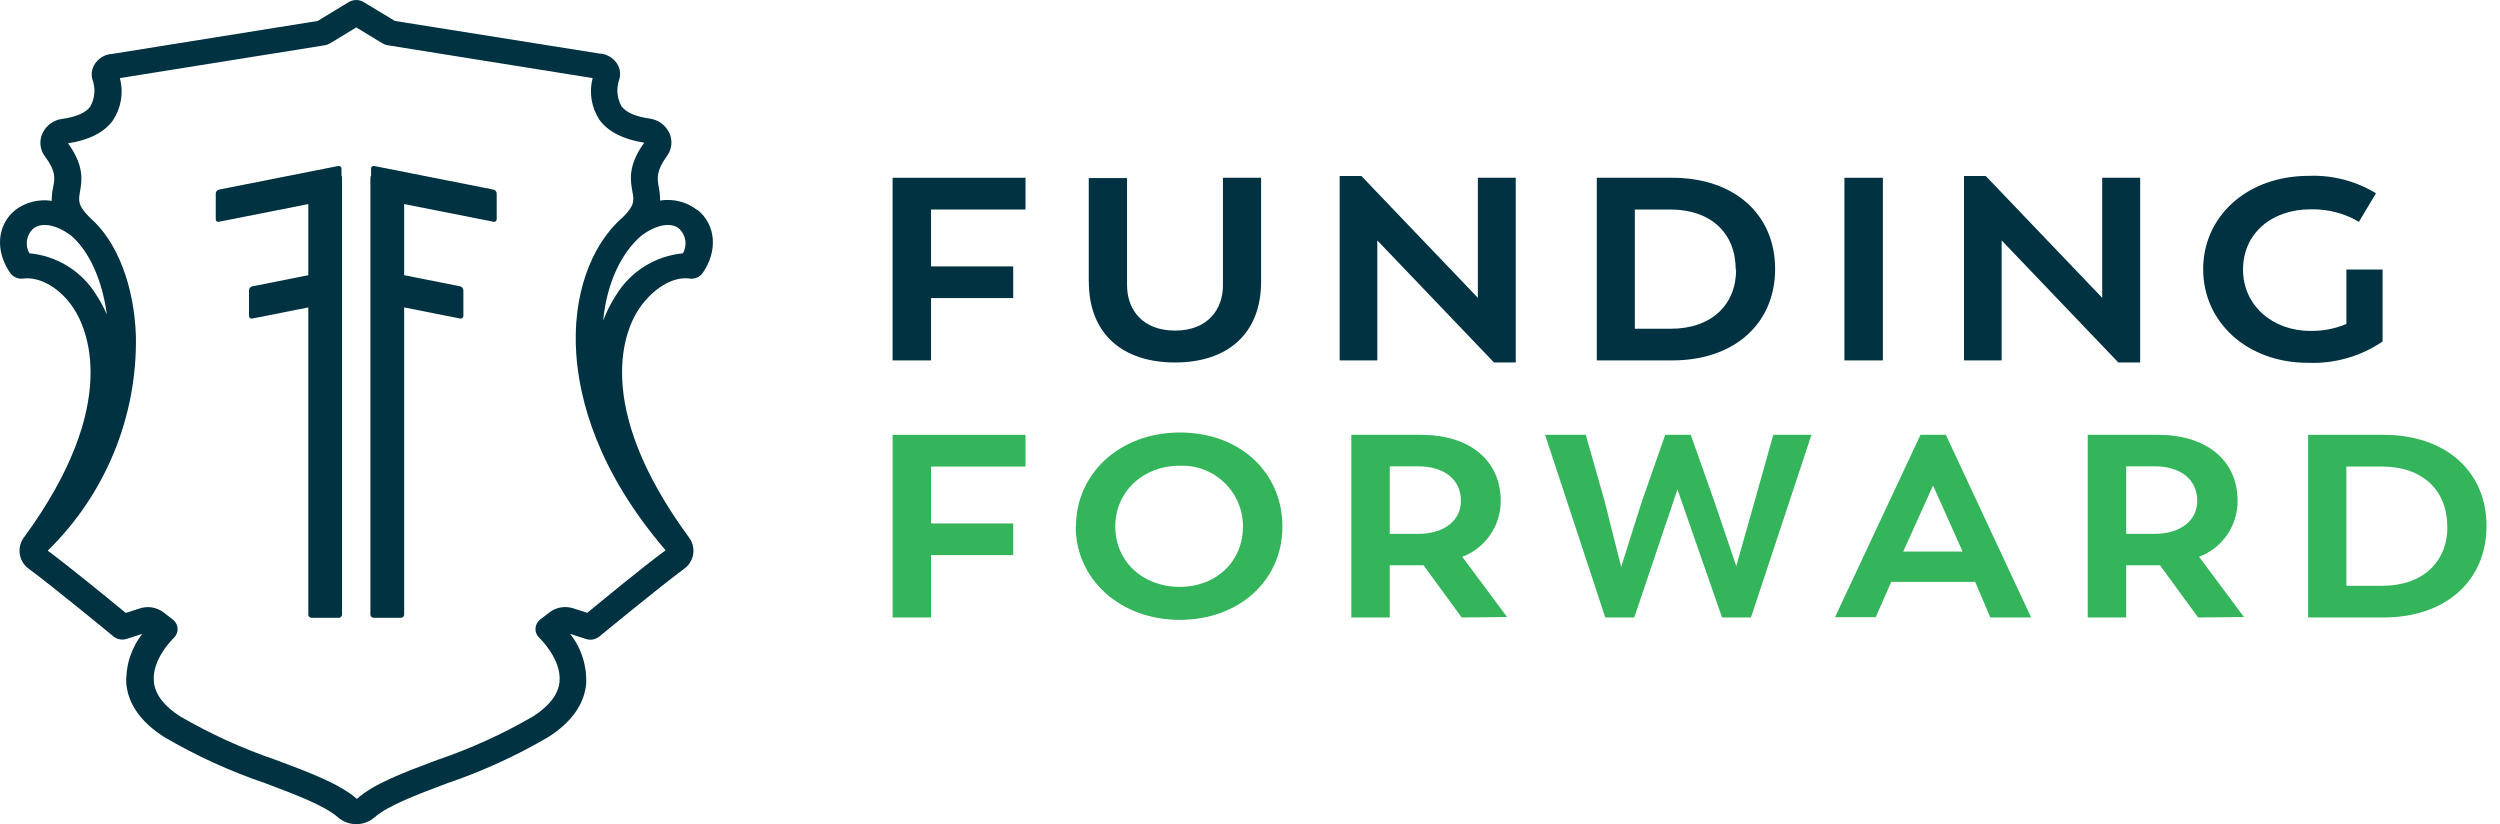
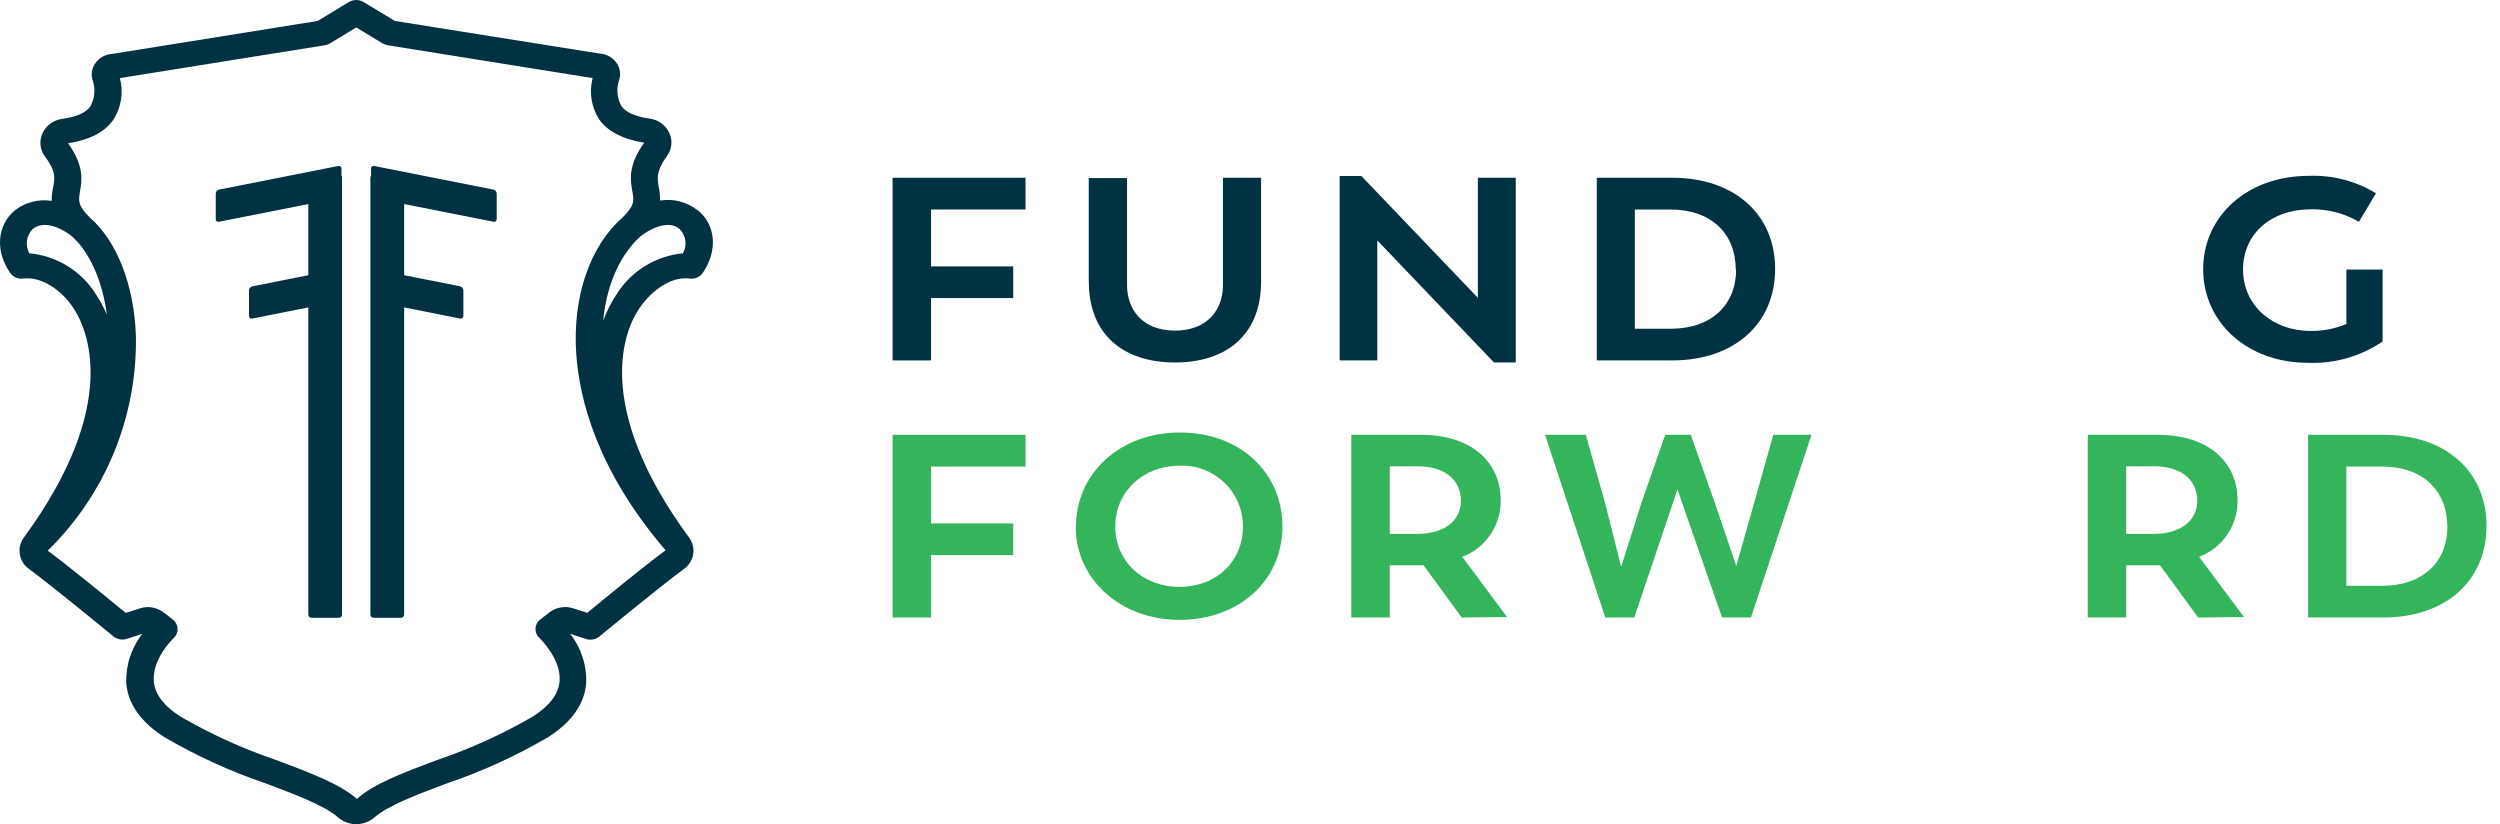
<svg xmlns="http://www.w3.org/2000/svg" width="182" height="60" viewBox="0 0 182 60" fill="none">
  <path d="M24.86 12.272C24.86 12.242 24.853 12.213 24.84 12.186C24.827 12.159 24.808 12.136 24.784 12.118C24.76 12.1 24.733 12.088 24.703 12.082C24.674 12.076 24.644 12.078 24.615 12.086L15.945 13.803C15.879 13.817 15.82 13.853 15.777 13.904C15.733 13.956 15.709 14.02 15.706 14.088V15.956C15.705 15.985 15.711 16.015 15.723 16.041C15.736 16.068 15.754 16.092 15.778 16.11C15.801 16.128 15.828 16.141 15.857 16.146C15.886 16.152 15.916 16.15 15.945 16.142L22.445 14.856V20.035L18.371 20.844C18.305 20.858 18.246 20.894 18.202 20.946C18.158 20.997 18.131 21.061 18.127 21.129V23.002C18.127 23.032 18.133 23.062 18.146 23.088C18.16 23.115 18.179 23.139 18.203 23.157C18.226 23.175 18.254 23.187 18.283 23.192C18.312 23.198 18.343 23.197 18.371 23.189L22.445 22.38V44.748C22.445 44.779 22.452 44.81 22.465 44.838C22.478 44.866 22.496 44.892 22.519 44.913C22.542 44.934 22.569 44.95 22.598 44.961C22.627 44.972 22.658 44.976 22.689 44.975H24.656C24.687 44.976 24.718 44.972 24.747 44.961C24.776 44.95 24.803 44.934 24.826 44.913C24.849 44.892 24.867 44.866 24.88 44.838C24.892 44.81 24.899 44.779 24.9 44.748V12.901C24.899 12.857 24.885 12.814 24.86 12.778V12.272Z" fill="#003242" />
  <path d="M35.922 13.803L27.251 12.086C27.223 12.078 27.193 12.076 27.164 12.082C27.135 12.087 27.108 12.1 27.084 12.118C27.061 12.136 27.042 12.159 27.03 12.186C27.017 12.213 27.012 12.243 27.013 12.272V12.802C26.983 12.835 26.966 12.879 26.966 12.924V44.748C26.967 44.779 26.974 44.81 26.987 44.838C27 44.866 27.018 44.892 27.041 44.913C27.063 44.934 27.09 44.95 27.119 44.961C27.149 44.972 27.18 44.976 27.211 44.975H29.177C29.209 44.976 29.24 44.972 29.269 44.961C29.298 44.95 29.325 44.934 29.348 44.913C29.37 44.892 29.389 44.866 29.401 44.838C29.414 44.81 29.421 44.779 29.422 44.748V22.38L33.495 23.189C33.523 23.196 33.553 23.196 33.582 23.19C33.61 23.184 33.637 23.172 33.66 23.154C33.683 23.136 33.702 23.113 33.714 23.087C33.727 23.06 33.734 23.032 33.734 23.002V21.129C33.73 21.062 33.705 20.998 33.662 20.946C33.619 20.895 33.561 20.859 33.495 20.843L29.422 20.035V14.856L35.922 16.142C35.95 16.15 35.98 16.152 36.009 16.146C36.038 16.14 36.066 16.128 36.089 16.11C36.112 16.092 36.131 16.068 36.143 16.041C36.156 16.015 36.161 15.985 36.16 15.956V14.088C36.158 14.02 36.133 13.956 36.09 13.904C36.047 13.852 35.987 13.817 35.922 13.803Z" fill="#003242" />
  <path d="M49.736 18.44C48.743 18.531 47.785 18.852 46.939 19.379C46.092 19.905 45.38 20.622 44.859 21.472C44.475 22.059 44.157 22.688 43.911 23.346C44.173 20.576 45.249 18.411 46.663 17.178C47.775 16.34 48.88 16.142 49.462 16.666C49.695 16.891 49.847 17.188 49.893 17.509C49.94 17.83 49.878 18.158 49.718 18.44H49.736ZM48.444 40.069C46.855 41.233 43.864 43.7 42.753 44.614L41.74 44.288C41.447 44.191 41.135 44.168 40.831 44.22C40.526 44.271 40.239 44.397 39.995 44.585L39.331 45.097C39.228 45.174 39.144 45.273 39.084 45.387C39.023 45.5 38.989 45.626 38.983 45.754C38.977 45.883 38.999 46.011 39.048 46.13C39.097 46.248 39.172 46.355 39.267 46.441C39.267 46.441 40.897 47.977 40.734 49.636C40.641 50.555 40.001 51.382 38.825 52.144C36.609 53.432 34.27 54.497 31.842 55.321C29.358 56.252 27.187 57.067 25.983 58.161C24.726 57.061 22.579 56.258 20.094 55.327C17.666 54.502 15.327 53.438 13.111 52.15C11.947 51.405 11.296 50.561 11.203 49.642C11.034 47.983 12.628 46.465 12.646 46.447C12.74 46.361 12.814 46.256 12.863 46.138C12.912 46.02 12.935 45.894 12.931 45.766C12.924 45.637 12.89 45.511 12.829 45.396C12.769 45.281 12.684 45.181 12.582 45.103L11.918 44.591C11.674 44.402 11.387 44.276 11.082 44.224C10.778 44.172 10.466 44.196 10.172 44.294L9.154 44.62C8.043 43.706 5.081 41.28 3.475 40.087C5.556 38.055 7.199 35.618 8.303 32.927C9.407 30.236 9.948 27.348 9.893 24.44C9.765 20.768 8.52 17.562 6.559 15.857C5.651 14.966 5.715 14.623 5.82 13.966C5.96 13.174 6.157 12.092 4.953 10.433C6.483 10.201 7.577 9.642 8.212 8.775C8.513 8.326 8.714 7.819 8.804 7.286C8.893 6.753 8.868 6.207 8.729 5.685L23.655 3.294C23.784 3.27 23.908 3.225 24.022 3.16L25.936 1.996L27.851 3.16C27.964 3.225 28.088 3.27 28.217 3.294L43.143 5.685C43.009 6.199 42.984 6.736 43.07 7.26C43.157 7.784 43.352 8.284 43.643 8.728C44.278 9.595 45.389 10.154 46.902 10.387C45.697 12.045 45.895 13.128 46.035 13.925C46.157 14.6 46.221 14.943 45.337 15.822C42.933 17.905 41.671 21.641 41.95 25.755C42.177 29.095 43.492 34.274 48.444 40.046V40.069ZM2.137 18.44C1.977 18.158 1.915 17.83 1.962 17.509C2.008 17.188 2.16 16.891 2.393 16.666C3.021 16.142 4.098 16.34 5.209 17.178C6.524 18.341 7.443 20.401 7.781 22.898C7.565 22.402 7.308 21.925 7.013 21.472C6.492 20.622 5.78 19.905 4.934 19.379C4.087 18.852 3.129 18.531 2.137 18.44ZM50.777 15.304C50.397 15.004 49.959 14.787 49.49 14.665C49.021 14.544 48.532 14.522 48.054 14.6C48.058 14.279 48.026 13.959 47.961 13.646C47.845 12.982 47.752 12.482 48.543 11.37C48.725 11.131 48.839 10.845 48.871 10.546C48.903 10.246 48.852 9.944 48.723 9.671C48.589 9.389 48.386 9.146 48.133 8.964C47.879 8.782 47.584 8.667 47.274 8.63C46.25 8.484 45.569 8.181 45.238 7.728C45.073 7.426 44.975 7.093 44.951 6.751C44.927 6.408 44.977 6.065 45.098 5.743C45.155 5.525 45.158 5.296 45.108 5.076C45.057 4.856 44.954 4.652 44.807 4.481C44.664 4.308 44.487 4.167 44.287 4.067C44.086 3.966 43.867 3.909 43.643 3.899L28.747 1.525L26.466 0.145C26.304 0.051 26.12 0.002 25.933 0.002C25.746 0.002 25.562 0.051 25.401 0.145L23.126 1.525L8.182 3.922C7.959 3.932 7.739 3.99 7.539 4.09C7.339 4.19 7.161 4.331 7.019 4.504C6.87 4.674 6.765 4.878 6.713 5.098C6.662 5.318 6.665 5.548 6.722 5.767C6.843 6.088 6.893 6.432 6.868 6.775C6.843 7.117 6.744 7.451 6.576 7.751C6.251 8.205 5.57 8.507 4.546 8.653C4.236 8.689 3.94 8.804 3.686 8.986C3.433 9.168 3.23 9.412 3.097 9.694C2.968 9.967 2.917 10.27 2.949 10.569C2.981 10.869 3.094 11.154 3.277 11.393C4.092 12.488 3.999 13.005 3.859 13.669C3.793 13.982 3.762 14.303 3.766 14.623C3.298 14.549 2.82 14.572 2.36 14.689C1.901 14.806 1.471 15.015 1.095 15.304C-0.22 16.392 -0.366 18.272 0.74 19.866C0.845 20.016 0.99 20.134 1.159 20.207C1.327 20.28 1.513 20.305 1.694 20.279C2.922 20.122 4.394 20.989 5.349 22.432C6.303 23.875 8.881 29.368 1.747 39.121L1.718 39.156C1.471 39.505 1.373 39.938 1.444 40.36C1.515 40.781 1.749 41.158 2.096 41.408C3.94 42.77 8.217 46.296 8.258 46.331C8.391 46.439 8.549 46.512 8.718 46.544C8.887 46.575 9.061 46.564 9.224 46.511L10.359 46.145C9.547 47.182 9.134 48.477 9.195 49.793C9.346 51.283 10.271 52.58 11.947 53.651C14.288 55.024 16.762 56.155 19.332 57.026C21.537 57.858 23.62 58.638 24.609 59.505C24.978 59.824 25.449 60 25.936 60C26.424 60 26.895 59.824 27.263 59.505C28.252 58.638 30.335 57.858 32.541 57.026C35.11 56.155 37.585 55.024 39.925 53.651C41.601 52.58 42.526 51.283 42.672 49.799C42.737 48.48 42.324 47.182 41.508 46.145L42.637 46.511C42.806 46.57 42.987 46.584 43.164 46.553C43.34 46.521 43.505 46.445 43.643 46.331C43.684 46.296 47.961 42.77 49.806 41.408C49.979 41.284 50.127 41.127 50.239 40.946C50.352 40.765 50.428 40.563 50.462 40.353C50.496 40.142 50.488 39.927 50.438 39.719C50.388 39.512 50.298 39.316 50.172 39.144C42.992 29.374 45.563 23.858 46.553 22.432C47.542 21.006 48.979 20.105 50.207 20.279C50.389 20.305 50.574 20.28 50.742 20.207C50.911 20.134 51.056 20.016 51.161 19.866C52.267 18.266 52.116 16.375 50.806 15.304" fill="#003242" />
  <path d="M67.78 15.252V19.395H73.762V21.699H67.78V26.238H64.981V12.941H74.658V15.252H67.78Z" fill="#003242" />
  <path d="M79.261 20.529V12.965H82.049V20.762C82.049 22.554 83.183 24.067 85.54 24.067C87.897 24.067 89.031 22.554 89.031 20.762V12.941H91.807V20.506C91.807 24.347 89.311 26.389 85.54 26.389C81.769 26.389 79.267 24.347 79.267 20.506" fill="#003242" />
  <path d="M110.347 12.941V26.389H108.764L100.268 17.503V26.238H97.527V12.813H99.11L107.588 21.681V12.941H110.347Z" fill="#003242" />
  <path d="M126.36 19.622C126.36 16.991 124.574 15.252 121.588 15.252H119.016V23.933H121.617C124.603 23.933 126.389 22.188 126.389 19.622H126.36ZM129.229 19.581C129.229 23.573 126.244 26.238 121.74 26.238H116.247V12.941H121.74C126.244 12.941 129.229 15.589 129.229 19.581Z" fill="#003242" />
-   <path d="M137.073 12.941H134.274V26.238H137.073V12.941Z" fill="#003242" />
-   <path d="M155.804 12.941V26.389H154.215L145.72 17.503V26.238H142.979V12.813H144.562L153.04 21.681V12.941H155.804Z" fill="#003242" />
  <path d="M173.453 19.622V24.859C171.856 25.947 169.95 26.492 168.018 26.412C163.573 26.412 160.39 23.439 160.39 19.598C160.39 15.758 163.573 12.802 168.077 12.802C169.797 12.733 171.5 13.174 172.97 14.07L171.731 16.148C170.662 15.52 169.438 15.206 168.199 15.24C165.382 15.24 163.293 16.986 163.293 19.627C163.293 22.269 165.481 24.09 168.181 24.09C169.086 24.109 169.984 23.936 170.817 23.584V19.622H173.453Z" fill="#003242" />
  <path d="M67.78 33.965V38.108H73.762V40.413H67.78V44.952H64.981V31.655H74.658V33.965H67.78Z" fill="#34B55B" />
  <path d="M90.486 38.335C90.489 37.738 90.37 37.146 90.137 36.595C89.904 36.044 89.562 35.547 89.131 35.133C88.7 34.719 88.189 34.397 87.63 34.186C87.071 33.975 86.474 33.88 85.877 33.907C83.177 33.907 81.193 35.816 81.193 38.335C81.193 40.855 83.177 42.723 85.877 42.723C88.577 42.723 90.486 40.849 90.486 38.335ZM78.33 38.335C78.33 34.477 81.513 31.486 85.895 31.486C90.276 31.486 93.36 34.396 93.36 38.335C93.36 42.275 90.195 45.126 85.877 45.126C81.559 45.126 78.312 42.176 78.312 38.335" fill="#34B55B" />
  <path d="M101.175 38.865H103.229C105.115 38.865 106.354 37.916 106.354 36.462C106.354 34.873 105.092 33.948 103.247 33.948H101.175V38.865ZM106.412 44.952L103.631 41.152H101.175V44.952H98.376V31.655H103.468C106.959 31.655 109.252 33.494 109.252 36.462C109.257 37.345 108.991 38.209 108.491 38.937C107.991 39.665 107.28 40.223 106.453 40.535L109.718 44.922L106.412 44.952Z" fill="#34B55B" />
  <path d="M131.876 31.655L127.471 44.952H125.365L122.118 35.63L118.975 44.952H116.863L112.481 31.655H115.443L116.805 36.444L118.021 41.268L119.499 36.596L121.227 31.655H123.089L124.835 36.596L126.4 41.21L127.756 36.421L129.095 31.655H131.876Z" fill="#34B55B" />
-   <path d="M138.556 40.151H142.874L140.727 35.344L138.556 40.151ZM143.793 42.362H137.683L136.549 44.934H133.587L139.813 31.655H141.658L147.867 44.952H144.893L143.793 42.362Z" fill="#34B55B" />
  <path d="M154.786 38.865H156.834C158.719 38.865 159.959 37.916 159.959 36.462C159.959 34.873 158.702 33.948 156.857 33.948H154.786V38.865ZM160.023 44.952L157.247 41.152H154.786V44.952H151.987V31.655H157.113C160.605 31.655 162.897 33.494 162.897 36.462C162.902 37.346 162.635 38.21 162.134 38.938C161.632 39.666 160.92 40.224 160.093 40.535L163.363 44.922L160.023 44.952Z" fill="#34B55B" />
  <path d="M178.161 38.335C178.161 35.705 176.38 33.965 173.395 33.965H170.817V42.647H173.407C176.392 42.647 178.172 40.902 178.172 38.335H178.161ZM181.018 38.295C181.018 42.286 178.033 44.952 173.529 44.952H168.03V31.655H173.529C178.033 31.655 181.018 34.303 181.018 38.295Z" fill="#34B55B" />
</svg>